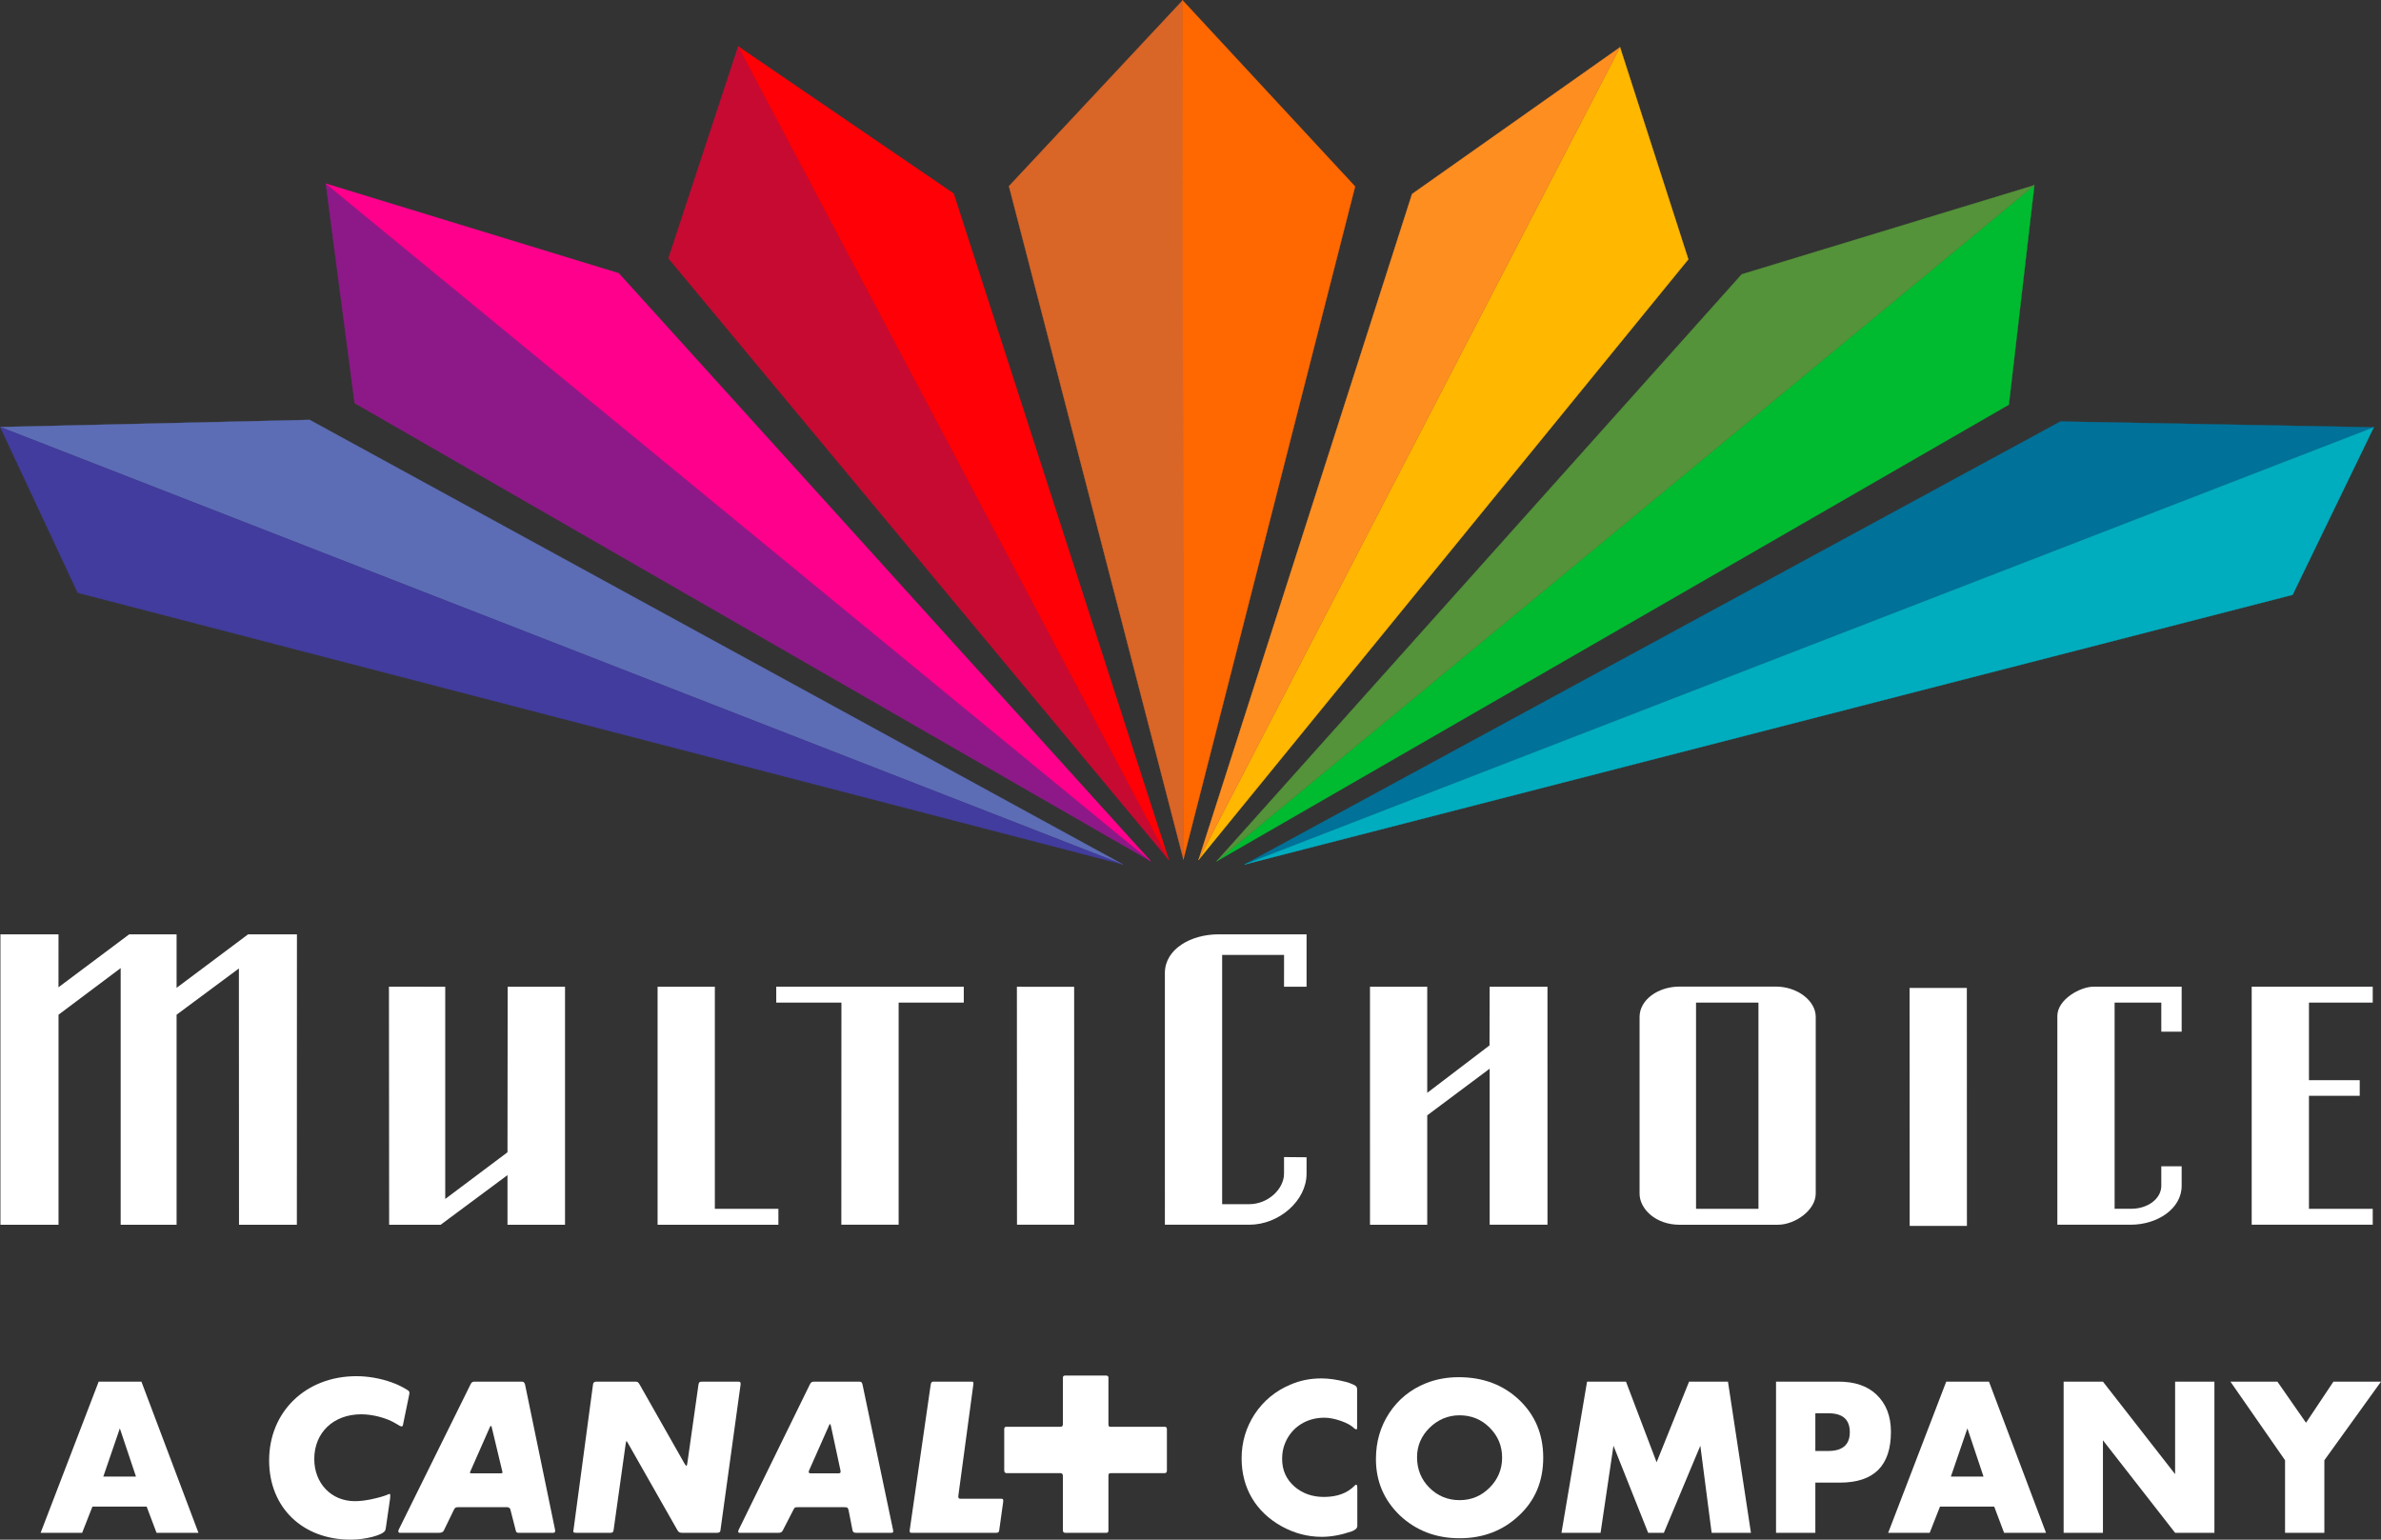
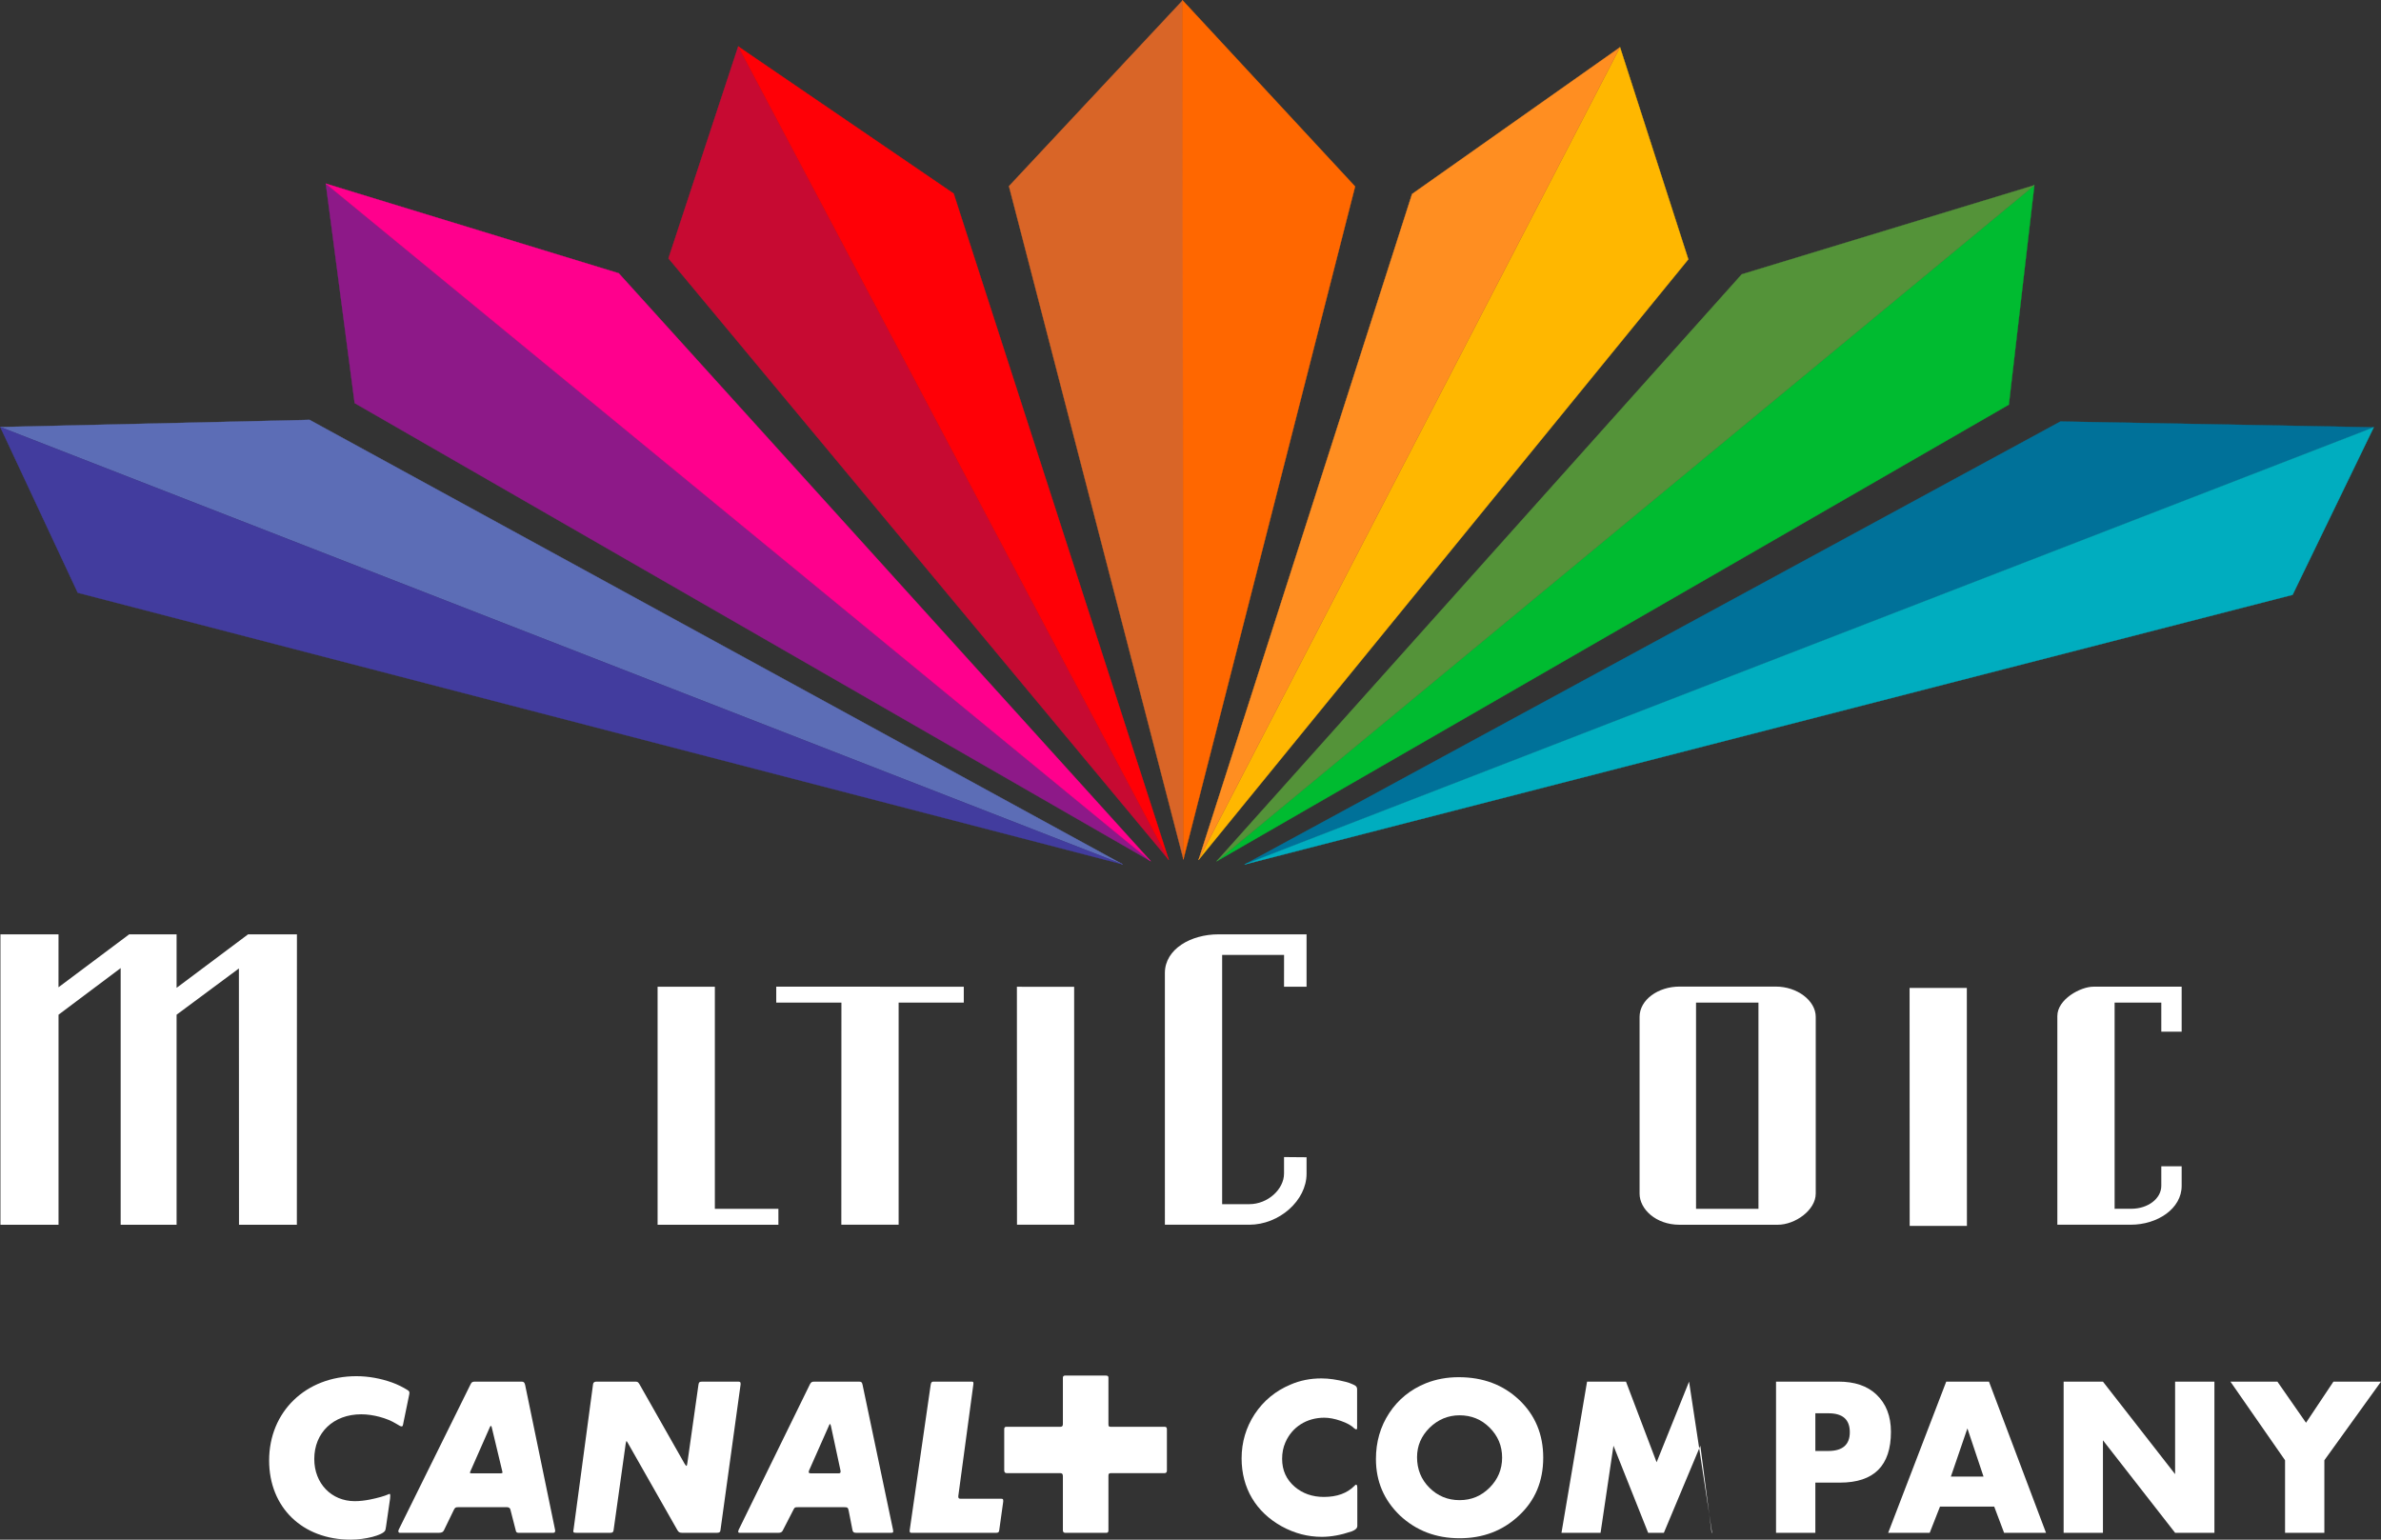
<svg xmlns="http://www.w3.org/2000/svg" id="Calque_1" version="1.1" viewBox="0 0 2140.472 1384.157">
  <rect x="0" y="0" width="2140.472" height="1384.157" fill="#333333" stroke="none" />
  <defs>
    <style>
      .st0 {
        fill: #ff0006;
      }

      .st1 {
        fill: #549339;
      }

      .st2 {
        stroke: #549339;
      }

      .st2, .st3, .st4, .st5, .st6, .st7, .st8, .st9, .st10, .st11, .st12, .st13, .st14, .st15 {
        fill: none;
        stroke-miterlimit: 3.864;
        stroke-width: .259px;
      }

      .st16 {
        fill: #ff6700;
      }

      .st17 {
        fill: #5c6db6;
      }

      .st18 {
        fill: #c70a32;
      }

      .st3 {
        stroke: #ff008d;
      }

      .st4 {
        stroke: #5c6db6;
      }

      .st19 {
        fill: #00adbf;
      }

      .st20 {
        fill: #8d1988;
      }

      .st21 {
        fill: #d96527;
      }

      .st5 {
        stroke: #423c9e;
      }

      .st6 {
        stroke: #d96527;
      }

      .st22 {
        fill: #fff;
      }

      .st23 {
        fill: #ffb700;
      }

      .st24 {
        fill: #007199;
      }

      .st7 {
        stroke: #ff8e21;
      }

      .st25 {
        fill: #423c9e;
      }

      .st8 {
        stroke: #8d1988;
      }

      .st9 {
        stroke: #c70a32;
      }

      .st10 {
        stroke: #00bb30;
      }

      .st26 {
        fill: #00bb30;
      }

      .st11 {
        stroke: #ff6700;
      }

      .st27 {
        fill: #ff008d;
      }

      .st12 {
        stroke: #ff0006;
      }

      .st13 {
        stroke: #ffb700;
      }

      .st14 {
        stroke: #00adbf;
      }

      .st15 {
        stroke: #007199;
      }

      .st28 {
        fill: #ff8e21;
      }
    </style>
  </defs>
-   <polygon class="st22" points="507.952 887.078 456.385 887.078 456.221 1035.888 400.257 1077.869 400.257 887.078 349.656 886.991 349.831 1101.053 396.123 1101.053 456.221 1056.429 456.221 1101.053 507.952 1101.053 507.952 887.078" />
  <polygon class="st22" points="642.644 887.073 591.166 887.073 591.166 1101.047 699.77 1101.047 699.76 1086.746 642.644 1086.746 642.644 887.073" />
  <polygon class="st22" points="266.872 1101.046 214.867 1101.057 214.768 870.644 158.749 912.219 158.749 1101.057 108.477 1101.057 108.477 870.326 52.612 912.219 52.612 1101.057 .388 1101.057 .388 840.002 52.601 840.002 52.579 887.565 116.11 839.991 158.749 840.002 158.749 888.059 222.971 839.991 266.937 839.991 266.872 1101.046" />
  <polygon class="st22" points="914.172 887.095 965.64 887.117 965.706 1101.025 914.26 1101.014 914.172 887.095" />
  <polygon class="st22" points="697.828 887.023 866.422 887.055 866.422 901.367 807.859 901.367 807.859 1101.03 756.347 1101.03 756.424 901.345 697.828 901.367 697.828 887.023" />
  <path class="st22" d="M1047.206,874.736c0-21.703,23.666-34.765,48.024-34.765h79.345v47.081h-20.256l.033-28.591h-55.668v224.086s12.458-.033,24.314,0c16.9.022,31.321-13.566,31.321-27.494,0,0-.033-14.926,0-14.849l20.256.175v14.805c0,24.149-24.632,45.841-51.478,45.841h-75.88l-.011-226.29Z" />
-   <polygon class="st22" points="1231.583 887.057 1283.061 887.057 1283.061 982.446 1339.047 939.807 1339.179 887.057 1391.15 887.046 1391.161 1101.02 1339.19 1101.02 1339.179 960.754 1283.061 1002.669 1283.061 1101.031 1231.594 1101.031 1231.583 887.057" />
  <polygon class="st22" points="1716.68 888.15 1768.147 888.172 1768.224 1102.08 1716.767 1102.069 1716.68 888.15" />
  <path class="st22" d="M1900.993,901.334l.011,185.373c.11.033,14.641-.022,14.926-.022,15.09.022,27.077-9.201,27.033-20.683v-17.503h18.304v17.503c.066,20.694-21.956,35.006-45.622,35.006h-66.13v-187.588c0-15.046,20.738-26.386,32.44-26.386h79.312v40.435h-18.304v-26.134h-41.97Z" />
-   <polygon class="st22" points="2024.221 887.039 2133.045 887.028 2133.045 901.329 2075.71 901.34 2075.71 971.1 2121.343 971.089 2121.343 985.138 2075.71 985.138 2075.71 1086.713 2133.045 1086.713 2133.045 1101.002 2024.221 1101.002 2024.221 887.039" />
  <path class="st22" d="M1524.703,901.348h56.117l.011,185.362h-56.117l-.011-185.362ZM1596.415,886.937h-86.539c-19.335,0-35.927,11.932-35.927,27.231v158.997c0,13.544,14.4,27.889,35.927,27.889h88.25c15.65,0,34.184-13.094,34.184-28.053v-158.844c0-14.553-16.593-27.22-35.894-27.22" />
  <polygon class="st21" points="907.037 167.355 1063.918 772.604 1063.216 .308 907.037 167.355" />
  <polygon class="st6" points="1063.199 .33 907.053 167.377 1063.901 772.604 1063.199 .33" />
  <polygon class="st20" points="292.895 165.093 318.82 362.387 1034.495 774.214 292.895 165.093" />
  <polygon class="st8" points="292.912 165.115 318.838 362.409 1034.48 774.214 292.912 165.115" />
  <polygon class="st27" points="1034.488 774.215 556.212 245.657 292.887 165.094 1034.488 774.215" />
  <polygon class="st3" points="1034.472 774.22 556.219 245.661 292.905 165.099 1034.472 774.22" />
  <polygon class="st17" points="1009.337 777.059 278.287 377.46 .233 383.919 1009.337 777.059" />
  <polygon class="st4" points="1009.325 777.061 278.286 377.462 .243 383.922 1009.325 777.061" />
  <polygon class="st25" points=".237 383.928 69.887 532.869 1009.341 777.057 .237 383.928" />
  <polygon class="st5" points=".254 383.937 69.905 532.878 1009.325 777.055 .254 383.937" />
  <polygon class="st18" points="663.628 41.768 600.931 232.251 1050.703 773.005 663.628 41.768" />
  <polygon class="st9" points="663.637 41.8 600.95 232.283 1050.69 773.004 663.637 41.8" />
  <polygon class="st0" points="1050.708 773.002 857.329 174.026 663.633 41.766 1050.708 773.002" />
  <polygon class="st12" points="1050.692 773.008 857.325 174.02 663.65 41.76 1050.692 773.008" />
  <polygon class="st16" points="1063.815 772.603 1218.196 167.639 1063.102 .307 1063.815 772.603" />
  <polygon class="st11" points="1063.119 .331 1218.179 167.663 1063.832 772.605 1063.119 .331" />
  <polygon class="st26" points="1828.841 166.534 1805.898 363.784 1093.711 774.263 1828.841 166.534" />
  <polygon class="st10" points="1828.824 166.556 1805.882 363.806 1093.727 774.273 1828.824 166.556" />
  <polygon class="st1" points="1093.71 774.271 1565.822 246.601 1828.84 166.543 1093.71 774.271" />
  <polygon class="st2" points="1093.725 774.276 1565.815 246.606 1828.822 166.537 1093.725 774.276" />
  <polygon class="st24" points="1118.865 777.16 1852.307 378.943 2133.935 384.185 1118.865 777.16" />
  <polygon class="st15" points="1118.878 777.161 1852.297 378.944 2133.925 384.186 1118.878 777.161" />
  <polygon class="st19" points="2133.935 384.192 2060.995 534.734 1118.865 777.168 2133.935 384.192" />
  <polygon class="st14" points="2133.918 384.201 2060.977 534.743 1118.881 777.165 2133.918 384.201" />
  <polygon class="st23" points="1456.38 42.509 1517.751 233.124 1077.497 773.033 1456.38 42.509" />
  <polygon class="st13" points="1456.371 42.541 1517.742 233.156 1077.511 773.043 1456.371 42.541" />
  <polygon class="st28" points="1077.491 773.031 1269.422 174.405 1456.373 42.507 1077.491 773.031" />
  <polygon class="st7" points="1077.505 773.036 1269.414 174.411 1456.366 42.502 1077.505 773.036" />
  <g>
-     <path class="st22" d="M140.72,1377.99l-8.882-23.563h-48.742l-9.244,23.563h-37.329l52.187-135.904h38.421l51.279,135.904h-37.69ZM107.744,1284.122l-14.865,43.319h29.361l-14.496-43.319Z" />
    <path class="st22" d="M347.04,1372.368c-.369,2.538-.546,3.261-.907,3.807-2.538,3.984-17.58,7.982-30.807,7.982-43.489,0-73.389-28.993-73.389-71.22,0-43.85,32.984-75.75,78.464-75.75,10.69,0,21.741,2.007,31.892,5.621,5.076,1.815,9.782,4.176,14.135,6.89,1.269.9,1.63,1.269,1.63,2.538,0,.723-.184,1.446-.546,3.261l-4.707,22.825c-.73,3.807-.73,3.998-1.815,3.998-.723,0-1.63-.369-5.076-2.538-7.975-4.898-20.472-8.336-31.169-8.336-25.002,0-42.22,16.481-42.22,40.221,0,21.925,15.404,37.875,36.421,37.875,4.353,0,8.882-.546,13.596-1.446,7.244-1.461,13.404-3.261,16.127-4.53.723-.369,1.269-.546,1.63-.546s.539.546.539,1.623c0,.369,0,1.092-.177,2.715l-3.622,25.009ZM499.063,1376.352c0,1.092-.539,1.638-1.63,1.638h-31.346c-1.269,0-2.176-.546-2.353-1.815l-4.891-19.019c-.184-1.269-1.453-2.184-2.899-2.184h-44.219c-1.992,0-2.715.369-3.622,2.184l-9.059,18.664c-.723,1.446-1.992,2.169-4.353,2.169h-35.33c-.723,0-1.269-.546-1.269-1.446,0-.369.177-.915.361-1.446l64.507-130.474c1.092-2.169,1.63-2.538,4.168-2.538h41.859c1.815,0,2.538.723,3.084,2.907l26.993,130.636v.723ZM449.96,1324.534c1.084,0,1.815-.369,1.815-.723,0-.369-.184-.915-.361-1.638l-9.244-38.598c-.184-1.077-.723-1.8-.907-1.8s-.546.546-.907,1.269l-17.573,39.852c-.184.546-.361.915-.361,1.092s.539.546,1.262.546h26.278ZM647.655,1375.821c-.177,1.623-1.092,2.169-3.261,2.169h-31.176c-2.169,0-3.261-.546-4.338-2.538l-44.396-78.096c-.546-1.092-1.092-1.815-1.453-1.815q-.361,1.092-.546,2.361l-10.867,77.55c-.184,1.815-.907,2.538-2.899,2.538h-30.261c-2.722,0-3.084-.177-3.084-1.815,0-.177,0-.546.184-.723l17.573-131.005c.184-1.638,1.269-2.361,3.084-2.361h34.43c2.538,0,2.899.177,4.345,2.538l40.413,71.22c.723,1.269,1.446,1.992,1.815,1.992.177,0,.531-1.092.723-2.73l9.959-70.305c.369-2.169.915-2.715,3.453-2.715h32.062c1.992,0,2.361.369,2.361,1.992v.546l-18.119,131.197ZM802.769,1375.098c.177.531.177,1.254.177,1.8,0,.915-.546,1.092-2.169,1.092h-30.999c-2.169,0-3.069-.546-3.438-2.538l-3.438-17.573c-.546-2.538-1.092-2.907-3.807-2.907h-41.859c-2.538,0-2.907.192-3.807,1.992l-9.782,19.033c-.723,1.446-1.992,1.992-3.807,1.992h-34.791c-.915,0-1.446-.369-1.446-.9,0-.369.177-.915.354-1.638l64.153-131.005c1.077-1.992,1.815-2.361,4.161-2.361h39.867c2.169,0,2.715.369,3.261,2.715l27.37,130.297ZM753.843,1324.534c1.269,0,1.815-.546,1.815-1.269s0-1.269-.192-1.815l-8.513-39.675c-.369-.915-.546-1.638-.9-1.638q-.546.546-.915,1.638l-17.75,40.044c-.192.546-.369,1.077-.369,1.623,0,.723.546,1.092,2.361,1.092h24.463ZM898.261,1375.821c-.177,1.623-.915,2.169-2.715,2.169h-76.118c-1.254,0-1.623-.369-1.623-1.446v-.915l18.842-130.636c.369-2.184.915-2.907,2.361-2.907h34.245c1.638,0,1.815.177,1.815,1.638v.531l-13.589,100.759v.354c0,1.461.546,1.992,1.992,1.992h36.606c1.446,0,1.8.369,1.8,1.815v.723l-3.615,25.924ZM1049.022,1322.174c0,1.269-.723,2.184-1.992,2.184h-48.026c-1.992,0-2.538.354-2.538,2.346v48.749c0,1.815-.354,2.538-1.815,2.538h-37.137c-1.269,0-1.992-.9-1.992-2.169v-48.749c0-1.992-.723-2.715-2.361-2.715h-48.203c-1.446,0-2.169-.915-2.169-2.538v-36.975c0-1.446.546-2.169,1.992-2.169h48.557c1.461,0,2.184-.723,2.184-2.361v-41.859c0-1.077.723-1.8,1.815-1.8h36.96c1.446,0,2.169.531,2.169,1.8v41.859c0,2.007.369,2.361,1.992,2.361h48.572c1.446,0,1.992.723,1.992,2.361v37.137Z" />
    <path class="st22" d="M1220.189,1371.822c0,2.007-1.623,3.63-5.076,4.898-9.605,3.261-18.473,4.898-26.809,4.898-12.512,0-24.463-3.084-36.06-9.428-23.194-12.866-36.06-34.422-36.06-61.069,0-14.681,3.984-27.901,11.774-39.867,7.967-11.951,18.664-20.833,32.076-26.455,8.69-3.807,17.941-5.607,27.901-5.607,6.699,0,13.958,1.077,21.748,3.069,2.346.546,4.161,1.269,5.799,1.992l1.992.915c1.623.723,2.538,1.992,2.538,3.615v34.983c0,.9-.369,1.269-.915,1.269-.177,0-.723-.369-1.623-.915-2.715-2.715-6.713-4.884-11.966-6.699-5.607-1.992-10.682-2.907-15.035-2.907-15.758,0-28.993,8.336-34.968,22.294-1.992,4.53-2.907,9.428-2.907,14.681,0,10.328,3.807,18.664,11.42,25.186,7.067,5.976,15.758,9.059,26.086,9.059,11.789,0,20.848-3.261,27.547-9.974.546-.723,1.092-1.077,1.446-1.077.738,0,1.092,1.077,1.092,3.438v33.699Z" />
    <path class="st22" d="M1365.403,1362.586c-14.489,13.589-32.253,20.302-53.279,20.302-21.202,0-39.129-6.89-53.633-20.479-14.312-13.781-21.556-30.63-21.556-50.741,0-15.404,3.984-29.17,11.951-41.313,7.982-12.143,19.033-21.202,32.976-26.824,9.059-3.615,18.856-5.43,29.539-5.43,21.925,0,40.044,6.89,54.37,20.479,14.312,13.589,21.556,30.984,21.556,51.818,0,21.202-7.244,38.598-21.925,52.187ZM1339.125,1283.399c-7.422-7.422-16.481-11.051-27.001-11.051-10.328,0-19.387,3.807-27.001,11.228-7.422,7.436-11.228,16.127-11.228,26.47,0,10.682,3.63,19.919,11.051,27.355,7.436,7.436,16.496,11.228,27.178,11.228s19.579-3.792,27.001-11.228c7.436-7.436,11.243-16.496,11.243-27.001,0-10.697-3.807-19.564-11.243-27.001Z" />
-     <path class="st22" d="M1538.724,1377.99l-10.151-78.287-32.785,78.287h-14.135l-31.176-78.287-11.597,78.287h-35.145l23.002-135.904h34.983l27.532,72.489,29.184-72.489h34.968l20.656,135.904h-35.337Z" />
+     <path class="st22" d="M1538.724,1377.99l-10.151-78.287-32.785,78.287h-14.135l-31.176-78.287-11.597,78.287h-35.145l23.002-135.904h34.983l27.532,72.489,29.184-72.489l20.656,135.904h-35.337Z" />
    <path class="st22" d="M1652.791,1242.086c14.504,0,25.732,3.807,33.891,11.42,8.882,8.336,13.235,19.564,13.235,33.699,0,30.439-15.227,45.665-45.857,45.665h-22.102v45.119h-35.337v-135.904h56.17ZM1643.555,1304.424c12.866,0,19.387-5.621,19.387-16.85,0-11.42-6.344-17.041-19.21-17.041h-11.774v33.891h11.597Z" />
    <path class="st22" d="M1801.635,1377.99l-8.882-23.563h-48.734l-9.251,23.563h-37.329l52.187-135.904h38.421l51.272,135.904h-37.683ZM1768.658,1284.122l-14.858,43.319h29.347l-14.489-43.319Z" />
    <path class="st22" d="M1955.377,1377.99l-64.876-83.171v83.171h-35.337v-135.904h35.337l64.876,83.171v-83.171h35.337v135.904h-35.337Z" />
    <path class="st22" d="M2089.554,1312.76v65.23h-35.337v-65.23l-49.103-70.674h42.227l25.717,36.96,24.655-36.96h42.759l-50.918,70.674Z" />
  </g>
</svg>